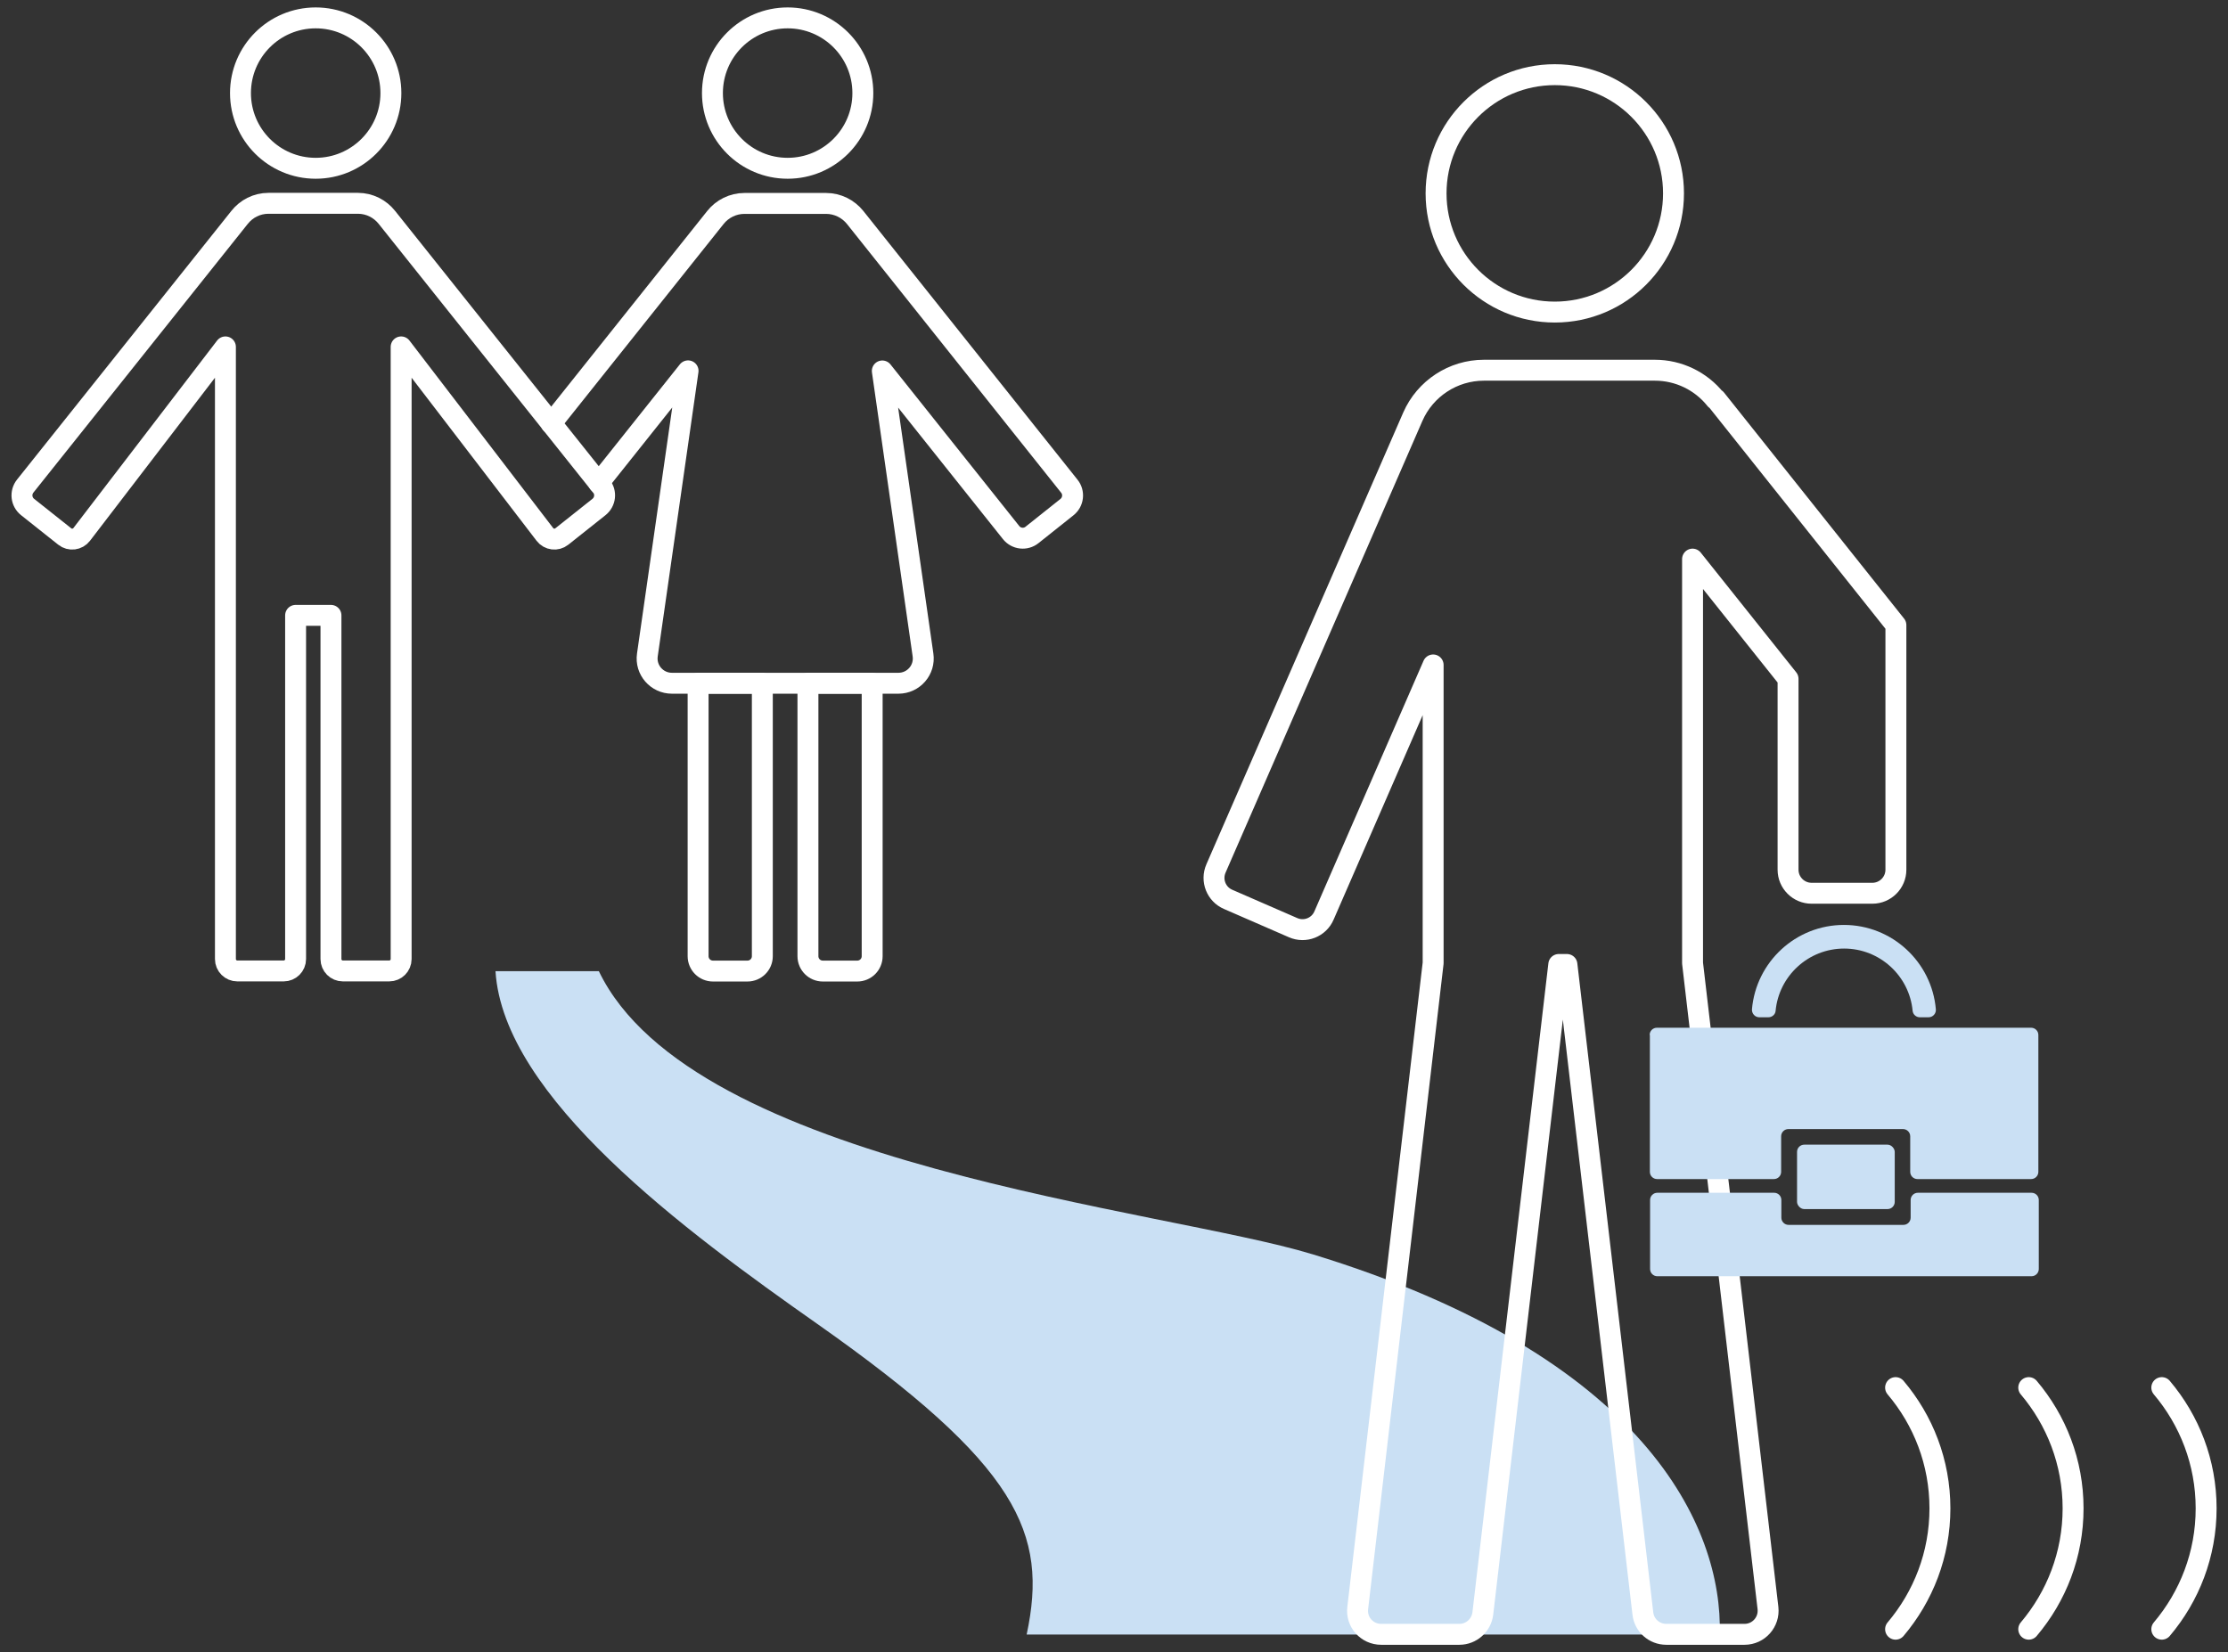
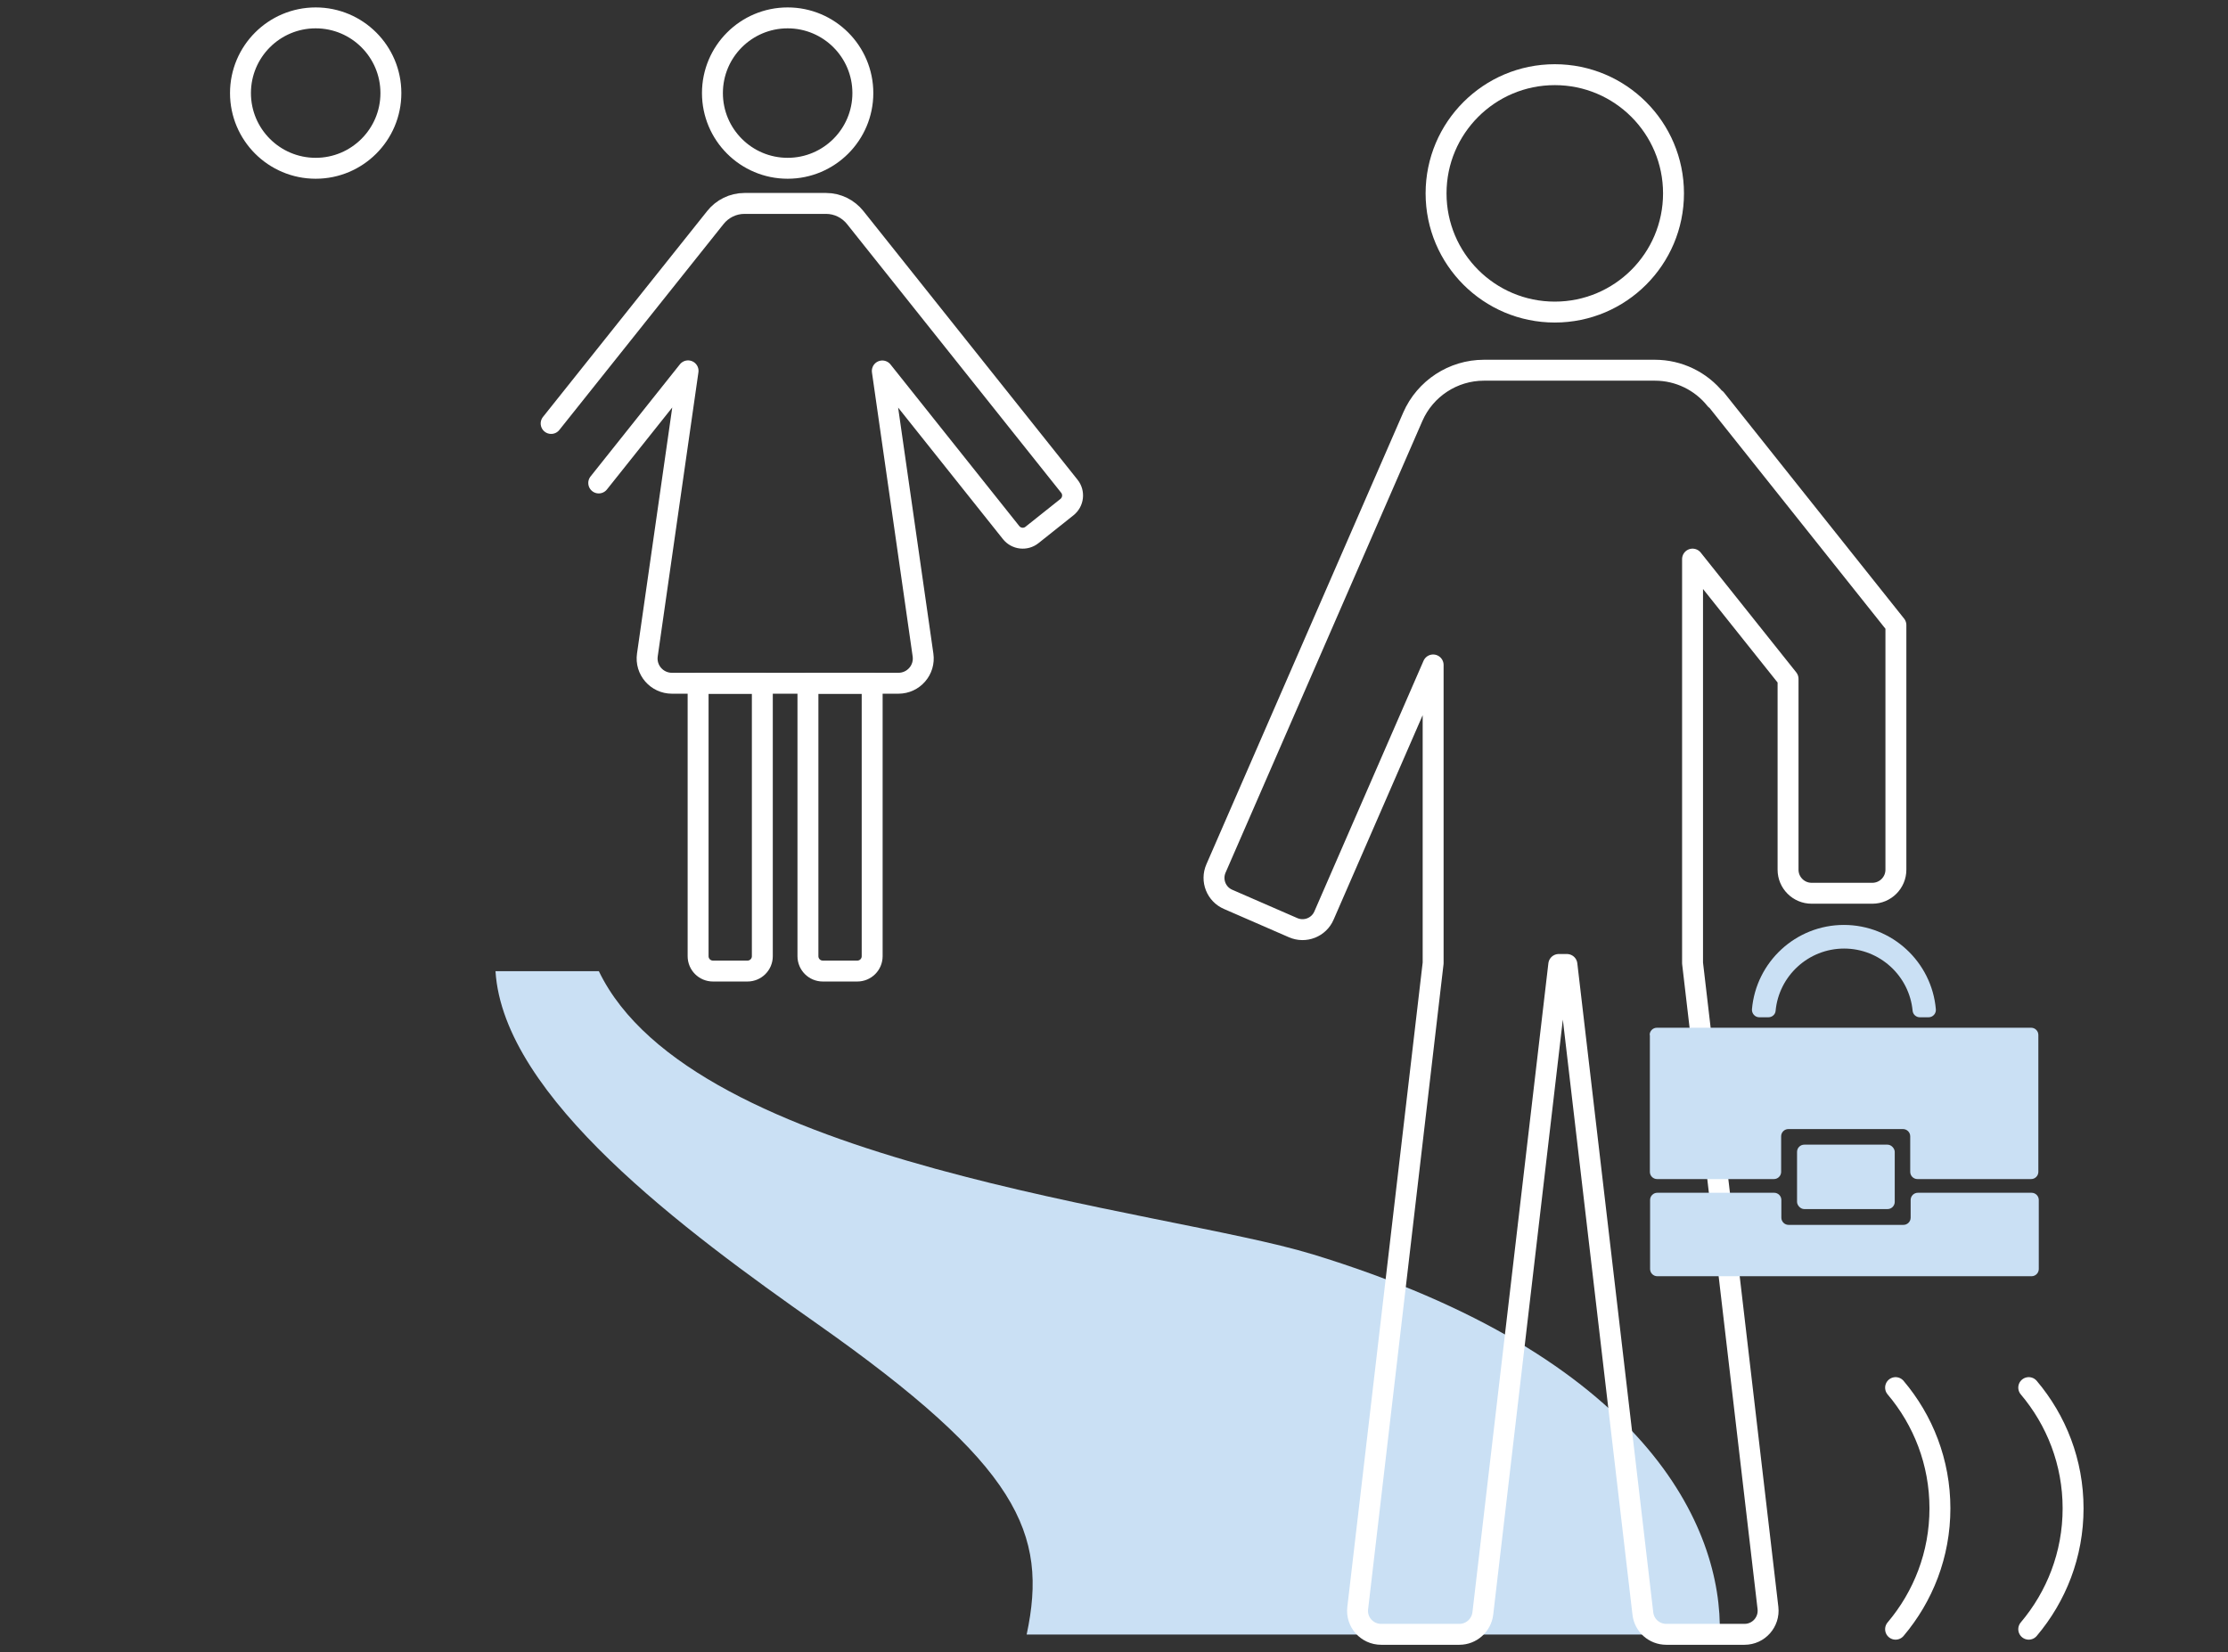
<svg xmlns="http://www.w3.org/2000/svg" id="_レイヤー_3" viewBox="0 0 213 158">
  <rect x="0" y="0" width="213" height="158" fill="#333333" stroke="none" />
  <defs>
    <style>.cls-1{fill:none;stroke:#fff;stroke-linecap:round;stroke-linejoin:round;stroke-width:2px;}.cls-2{fill:#cae0f4;}</style>
  </defs>
  <circle class="cls-1" cx="30.18" cy="8.9" r="7.19" />
-   <path class="cls-1" d="M57.48,46.48l-20.49-25.69c-.65-.82-1.65-1.35-2.77-1.35h-8.55c-1.13,0-2.12.53-2.77,1.35L2.41,46.48c-.49.62-.39,1.51.23,2l3.55,2.82c.5.4,1.23.31,1.62-.2l13.74-17.93v58.53c0,.63.51,1.14,1.14,1.14h4.43c.63,0,1.14-.51,1.14-1.14v-32.86h3.38v32.86c0,.63.51,1.14,1.14,1.14h4.43c.63,0,1.14-.51,1.14-1.14v-58.53l13.74,17.93c.39.51,1.12.6,1.62.2l3.55-2.82c.62-.49.72-1.39.23-2Z" />
  <path class="cls-1" d="M57.24,46.18l8.54-10.72-3.89,27.16c-.21,1.43.9,2.71,2.35,2.71h21.65c1.45,0,2.56-1.28,2.35-2.71l-3.89-27.15,12.31,15.45c.49.62,1.39.72,2,.23l3.34-2.66c.62-.49.72-1.39.23-2l-20.48-25.7c-.66-.82-1.67-1.34-2.78-1.34h-7.79c-1.12,0-2.13.52-2.79,1.35l-15.7,19.69" />
  <circle class="cls-1" cx="75.3" cy="8.9" r="7.19" />
  <path class="cls-1" d="M81.96,92.85h-3.3c-.79,0-1.42-.64-1.42-1.42v-26.1h6.14v26.1c0,.79-.64,1.42-1.42,1.42Z" />
  <path class="cls-1" d="M71.46,92.85h-3.3c-.79,0-1.42-.64-1.42-1.42v-26.1h6.14v26.1c0,.79-.64,1.42-1.42,1.42Z" />
  <path class="cls-2" d="M125.44,119.92c-14.1-4.31-59.24-8.45-68.19-27.06h-9.88c.75,12.06,18.15,24.86,30.71,33.69,19.31,13.58,22.14,20.04,20.07,29.74h66.26c.3-10.27-7.06-26.62-38.96-36.37Z" />
  <circle class="cls-1" cx="148.64" cy="18.49" r="11.35" />
  <path class="cls-1" d="M164.01,38.19c-1.4-1.76-3.54-2.79-5.79-2.79h-16.36c-2.94,0-5.61,1.75-6.79,4.44l-18.82,43.2c-.5,1.14.02,2.47,1.17,2.96l6.2,2.7c1.14.5,2.47-.02,2.96-1.17l10.43-23.95v28.51l-7.21,61.67c-.16,1.34.89,2.51,2.24,2.51h7.48c1.14,0,2.1-.86,2.24-1.99l7.26-62.06h.78l7.26,62.06c.13,1.14,1.09,1.99,2.24,1.99h7.48c1.35,0,2.39-1.18,2.24-2.51l-7.21-61.67v-38.63l9.13,11.45v18.25c0,1.24,1.01,2.25,2.25,2.25h5.81c1.24,0,2.25-1.01,2.25-2.25v-23.39l-17.21-21.61Z" />
  <path class="cls-2" d="M184.41,97.27h-.87c-.35,0-.65-.26-.69-.61-.31-3.34-3.13-5.96-6.55-5.96s-6.24,2.62-6.55,5.96c-.03.35-.34.61-.69.61h-.87c-.41,0-.73-.36-.7-.77.39-4.51,4.18-8.06,8.79-8.06s8.4,3.55,8.79,8.06c.04.41-.28.77-.7.77Z" />
  <path class="cls-2" d="M181.95,117.12h-10.96c-.38,0-.69-.31-.69-.69v-1.69c0-.38-.31-.69-.69-.69h-11.17c-.38,0-.69.31-.69.69v6.6c0,.38.31.69.69.69h35.78c.38,0,.69-.31.69-.69v-6.6c0-.38-.31-.69-.69-.69h-10.87c-.38,0-.69.31-.69.69v1.69c0,.38-.31.69-.69.69Z" />
  <path class="cls-2" d="M157.73,98.96v13.09c0,.38.31.69.69.69h11.17c.38,0,.69-.31.69-.69v-3.4c0-.38.31-.69.69-.69h10.96c.38,0,.69.31.69.69v3.4c0,.38.31.69.69.69h10.87c.38,0,.69-.31.69-.69v-13.09c0-.38-.31-.69-.69-.69h-35.78c-.38,0-.69.31-.69.69Z" />
  <rect class="cls-2" x="171.8" y="109.45" width="9.34" height="6.16" rx=".69" ry=".69" />
  <path class="cls-1" d="M181.22,155.78c2.64-3.12,4.24-7.14,4.24-11.55s-1.6-8.43-4.24-11.55" />
  <path class="cls-1" d="M193.95,155.78c2.64-3.12,4.24-7.14,4.24-11.55s-1.6-8.43-4.24-11.55" />
-   <path class="cls-1" d="M206.67,155.78c2.64-3.12,4.24-7.14,4.24-11.55s-1.6-8.43-4.24-11.55" />
</svg>